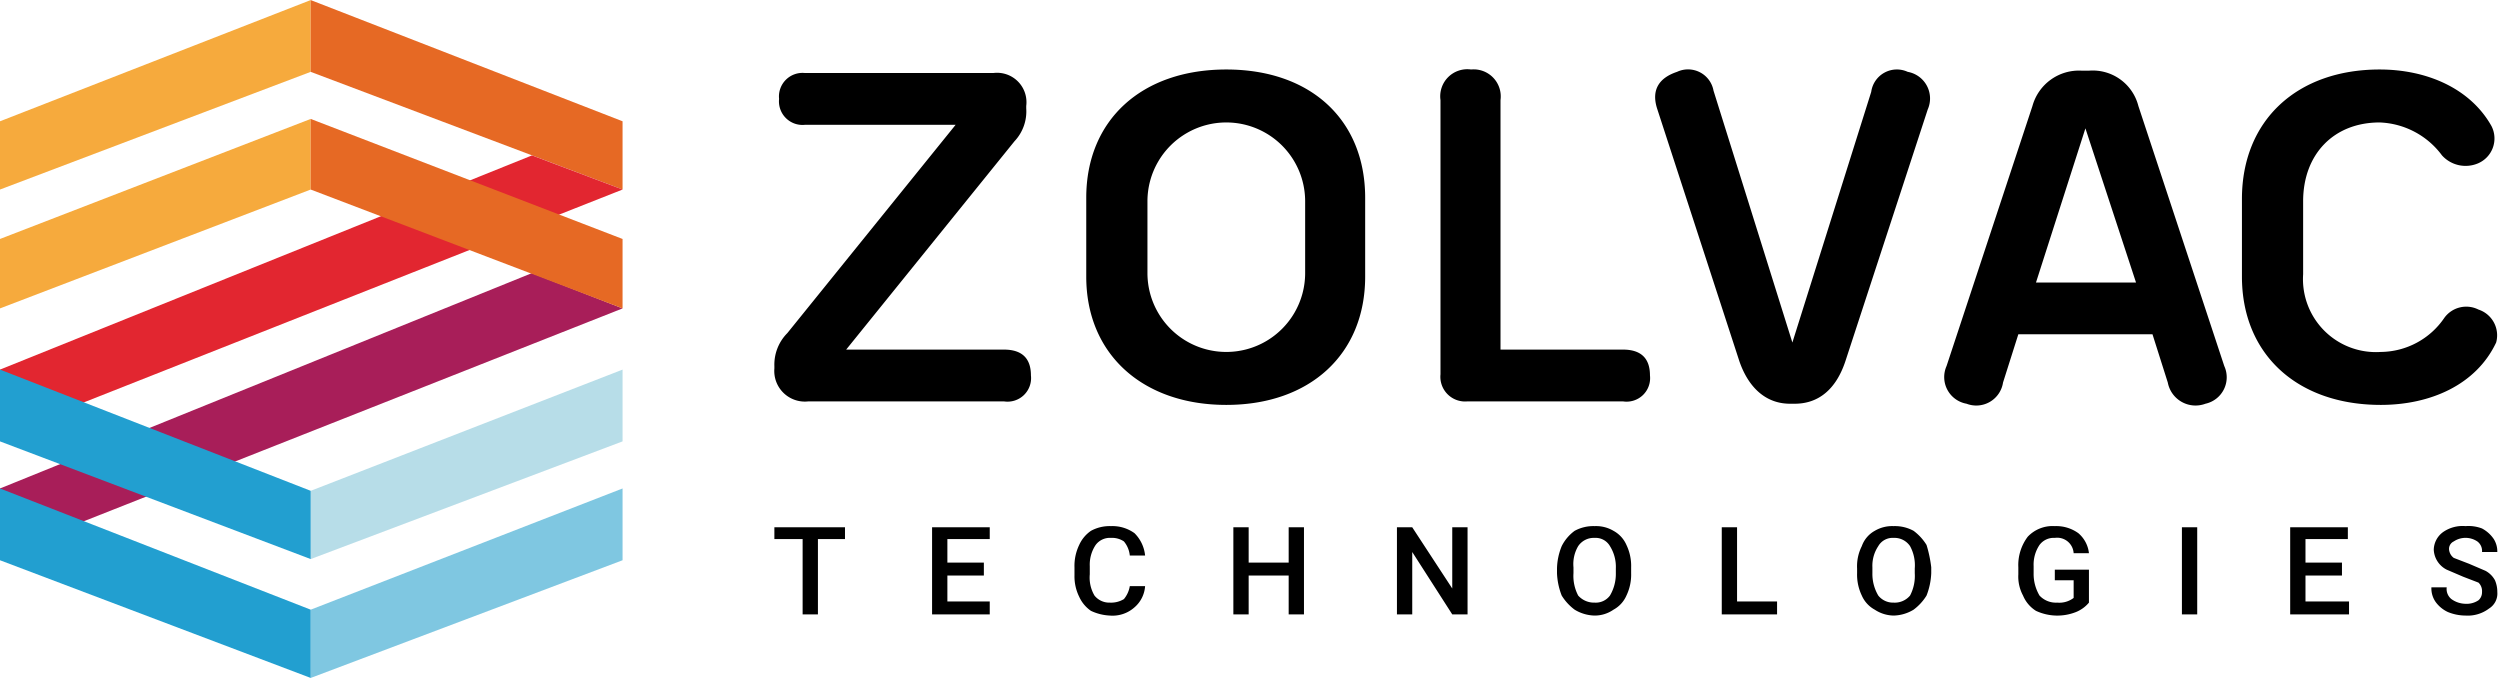
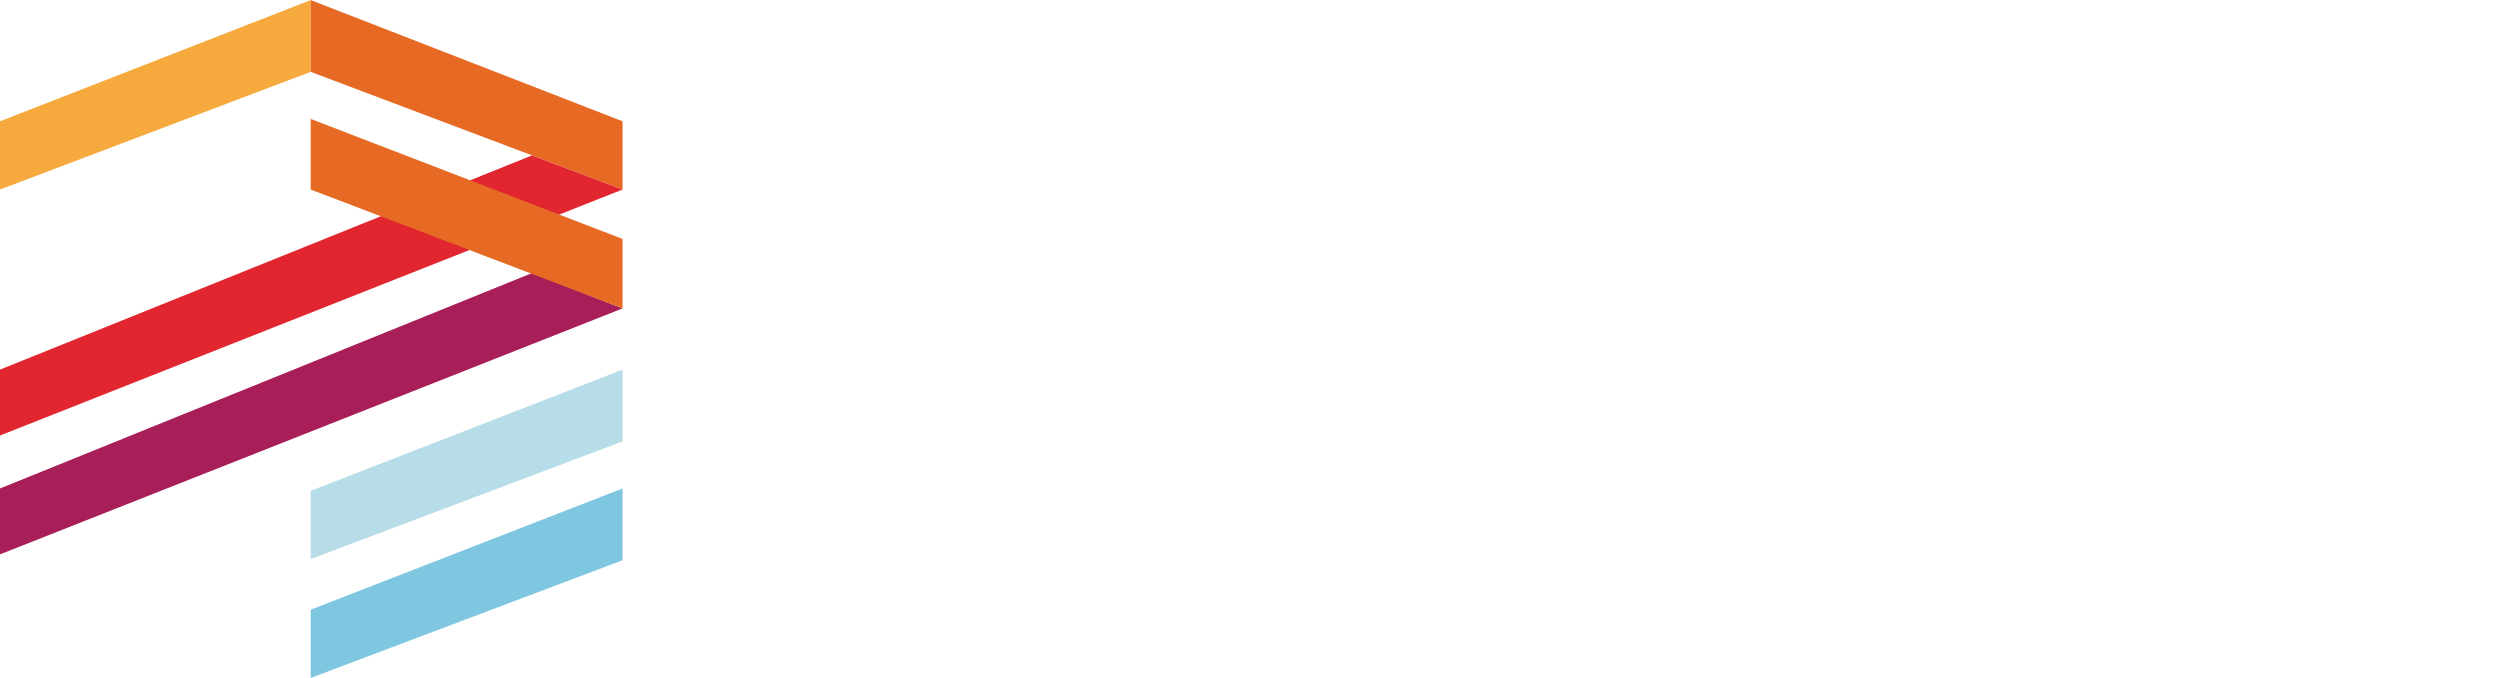
<svg xmlns="http://www.w3.org/2000/svg" viewBox="0 0 212.428 57.6" width="2500" height="678">
  <g fill-rule="evenodd">
    <path d="M0 10.3L26.4 0v6.1L0 16.1z" fill="#f6aa3d" />
    <path d="M52.9 10.3L26.4 0v6.1l26.5 10z" fill="#e66924" />
-     <path d="M0 20.3l26.4-10.2v6L0 26.2z" fill="#f6aa3d" />
    <path d="M45.2 13.2L0 31.4V37l52.9-20.9z" fill="#e22630" />
    <path d="M45.2 23.2L0 41.5v5.6l52.9-20.9z" fill="#a81e59" />
    <path d="M52.9 20.3L26.4 10.1v6l26.5 10.1z" fill="#e66924" />
    <path d="M26.4 41.7l26.5-10.3v6.1l-26.5 10z" fill="#b7dde8" />
-     <path d="M26.4 41.7L0 31.4v6.1l26.4 10z" fill="#229fd0" />
    <path d="M26.4 51.8l26.5-10.3v6.1l-26.5 10z" fill="#7fc7e1" />
-     <path d="M26.4 51.8L0 41.5v6.1l26.4 10z" fill="#229fd0" />
  </g>
-   <path d="M87.6 31.9a2 2 0 0 1-2.3 2.2H68.7a2.6 2.6 0 0 1-2.9-2.8v-.2a3.8 3.8 0 0 1 1.1-2.8l14.3-17.7H68.4a2 2 0 0 1-2.2-2.2 2 2 0 0 1 2.2-2.2h16A2.5 2.5 0 0 1 87.2 9v.2a3.7 3.7 0 0 1-1 2.8L71.9 29.7h13.4c1.5 0 2.3.7 2.3 2.2zM92.3 23.5v-6.7c0-6.6 4.7-10.9 11.9-10.9S116 10.2 116 16.8v6.7c0 6.6-4.7 10.9-11.8 10.9s-11.9-4.3-11.9-10.9zm18.6-.3v-6.1a6.7 6.7 0 0 0-13.4 0v6.1a6.7 6.7 0 0 0 13.4 0zM140.2 31.9a2 2 0 0 1-2.3 2.2h-13.2a2.1 2.1 0 0 1-2.3-2.3V8.5a2.3 2.3 0 0 1 2.6-2.6 2.3 2.3 0 0 1 2.5 2.6v21.2h10.4c1.5 0 2.3.7 2.3 2.2zM163.8 9.3l-7 21.4c-.8 2.4-2.3 3.6-4.3 3.6h-.4c-2 0-3.5-1.3-4.3-3.6l-7-21.5c-.5-1.6.2-2.6 1.7-3.1a2.2 2.2 0 0 1 3.1 1.6l6.7 21.4L159 7.8a2.2 2.2 0 0 1 3.1-1.7 2.3 2.3 0 0 1 1.7 3.2zM187.4 34.3a2.4 2.4 0 0 1-3.2-1.8l-1.3-4.1h-11.4l-1.3 4.1a2.3 2.3 0 0 1-3.1 1.8 2.3 2.3 0 0 1-1.7-3.2L172.7 9a4.1 4.1 0 0 1 4.2-3h.6a4 4 0 0 1 4.2 3l7.3 22.1a2.3 2.3 0 0 1-1.6 3.2zM181.5 24l-4.3-13.1L173 24zM190.5 23.5v-6.6c0-6.7 4.7-11 11.7-11 4 0 7.7 1.6 9.5 4.8a2.3 2.3 0 0 1-1.2 3.2 2.7 2.7 0 0 1-3-.7 6.9 6.9 0 0 0-5.3-2.8c-3.9 0-6.5 2.7-6.5 6.7v6.2a6.2 6.2 0 0 0 6.6 6.6 6.6 6.6 0 0 0 5.4-2.9 2.3 2.3 0 0 1 2.9-.7 2.3 2.3 0 0 1 1.5 2.8c-1.7 3.6-5.6 5.3-9.8 5.3-7.1 0-11.8-4.3-11.8-10.9zM71.8 45.8h-2.3v6.4h-1.3v-6.4h-2.4v-1h6zM83.6 48.9h-3.1v2.2h3.6v1.1h-4.9v-7.4h4.9v1h-3.6v2h3.1zM97.3 49.8a2.6 2.6 0 0 1-.9 1.8 2.8 2.8 0 0 1-2.1.7 4.2 4.2 0 0 1-1.6-.4 2.9 2.9 0 0 1-1-1.2 3.9 3.9 0 0 1-.4-1.8v-.7a4.1 4.1 0 0 1 .4-1.9 2.9 2.9 0 0 1 1-1.2 3.3 3.3 0 0 1 1.7-.4 3.2 3.2 0 0 1 2 .6 3.1 3.1 0 0 1 .9 1.9H96a2.2 2.2 0 0 0-.5-1.2 1.8 1.8 0 0 0-1.1-.3 1.5 1.5 0 0 0-1.3.6 3 3 0 0 0-.5 1.8v.7a3 3 0 0 0 .4 1.8 1.6 1.6 0 0 0 1.3.6 2.1 2.1 0 0 0 1.2-.3 2.3 2.3 0 0 0 .5-1.1zM110.8 52.2h-1.3v-3.3h-3.4v3.3h-1.3v-7.4h1.3v3h3.4v-3h1.3zM124.7 52.2h-1.3l-3.4-5.3v5.3h-1.3v-7.4h1.3l3.4 5.2v-5.2h1.3zM138.6 48.7a4.1 4.1 0 0 1-.4 1.9 2.5 2.5 0 0 1-1.1 1.2 2.8 2.8 0 0 1-1.6.5 3.4 3.4 0 0 1-1.7-.5 4.3 4.3 0 0 1-1.1-1.2 5.8 5.8 0 0 1-.4-1.9v-.4a5.3 5.3 0 0 1 .4-1.9 3.6 3.6 0 0 1 1.1-1.3 3.3 3.3 0 0 1 1.7-.4 2.9 2.9 0 0 1 1.6.4 2.5 2.5 0 0 1 1.1 1.2 4.1 4.1 0 0 1 .4 1.9zm-1.3-.4a3.3 3.3 0 0 0-.5-1.9 1.4 1.4 0 0 0-1.3-.7 1.6 1.6 0 0 0-1.4.7 3 3 0 0 0-.4 1.8v.5a3.6 3.6 0 0 0 .4 1.9 1.8 1.8 0 0 0 1.4.6 1.5 1.5 0 0 0 1.3-.6 3.6 3.6 0 0 0 .5-1.9zM147.6 51.1h3.4v1.1h-4.7v-7.4h1.3zM164.1 48.7a5.8 5.8 0 0 1-.4 1.9 4.3 4.3 0 0 1-1.1 1.2 3.4 3.4 0 0 1-1.7.5 3 3 0 0 1-1.6-.5 2.5 2.5 0 0 1-1.1-1.2 4.1 4.1 0 0 1-.4-1.9v-.4a3.8 3.8 0 0 1 .4-1.9 2.4 2.4 0 0 1 1.1-1.3 2.9 2.9 0 0 1 1.6-.4 3.3 3.3 0 0 1 1.7.4 4.3 4.3 0 0 1 1.1 1.2 10.6 10.6 0 0 1 .4 1.9zm-1.4-.4a3.4 3.4 0 0 0-.4-1.9 1.6 1.6 0 0 0-1.4-.7 1.4 1.4 0 0 0-1.3.7 3 3 0 0 0-.5 1.8v.5a3.6 3.6 0 0 0 .5 1.9 1.6 1.6 0 0 0 1.3.6 1.7 1.7 0 0 0 1.4-.6 3.6 3.6 0 0 0 .4-1.9zM177.5 51.2a2.8 2.8 0 0 1-1.1.8 4.3 4.3 0 0 1-3.4-.1 2.8 2.8 0 0 1-1.1-1.3 3.4 3.4 0 0 1-.4-1.8v-.6a4 4 0 0 1 .8-2.6 2.9 2.9 0 0 1 2.3-.9 3.2 3.2 0 0 1 2 .6 2.6 2.6 0 0 1 .9 1.7h-1.3a1.4 1.4 0 0 0-1.6-1.3 1.5 1.5 0 0 0-1.3.6 3 3 0 0 0-.5 1.8v.6a3.6 3.6 0 0 0 .5 1.9 1.9 1.9 0 0 0 1.5.6 2 2 0 0 0 1.4-.4v-1.5h-1.6v-.9h2.9zM186.7 52.2h-1.3v-7.4h1.3zM199 48.9h-3.1v2.2h3.7v1.1h-5v-7.4h4.9v1h-3.6v2h3.1zM210.9 50.3a1 1 0 0 0-.3-.8l-1.3-.5-1.4-.6a2 2 0 0 1-1.1-1.7 1.9 1.9 0 0 1 .8-1.5 2.9 2.9 0 0 1 1.9-.5 3.2 3.2 0 0 1 1.4.2 2.8 2.8 0 0 1 1 .9 2 2 0 0 1 .3 1.1h-1.3a1 1 0 0 0-.4-.9 1.8 1.8 0 0 0-2 0 .7.7 0 0 0-.4.7 1 1 0 0 0 .4.7l1.3.5 1.4.6a2 2 0 0 1 .8.8 2.5 2.5 0 0 1 .2 1 1.5 1.5 0 0 1-.7 1.4 3 3 0 0 1-2 .6 4 4 0 0 1-1.5-.3 2.7 2.7 0 0 1-1-.8 2 2 0 0 1-.4-1.3h1.3a1.1 1.1 0 0 0 .4 1 2.1 2.1 0 0 0 1.2.4 1.8 1.8 0 0 0 1.1-.3.9.9 0 0 0 .3-.7z" />
</svg>